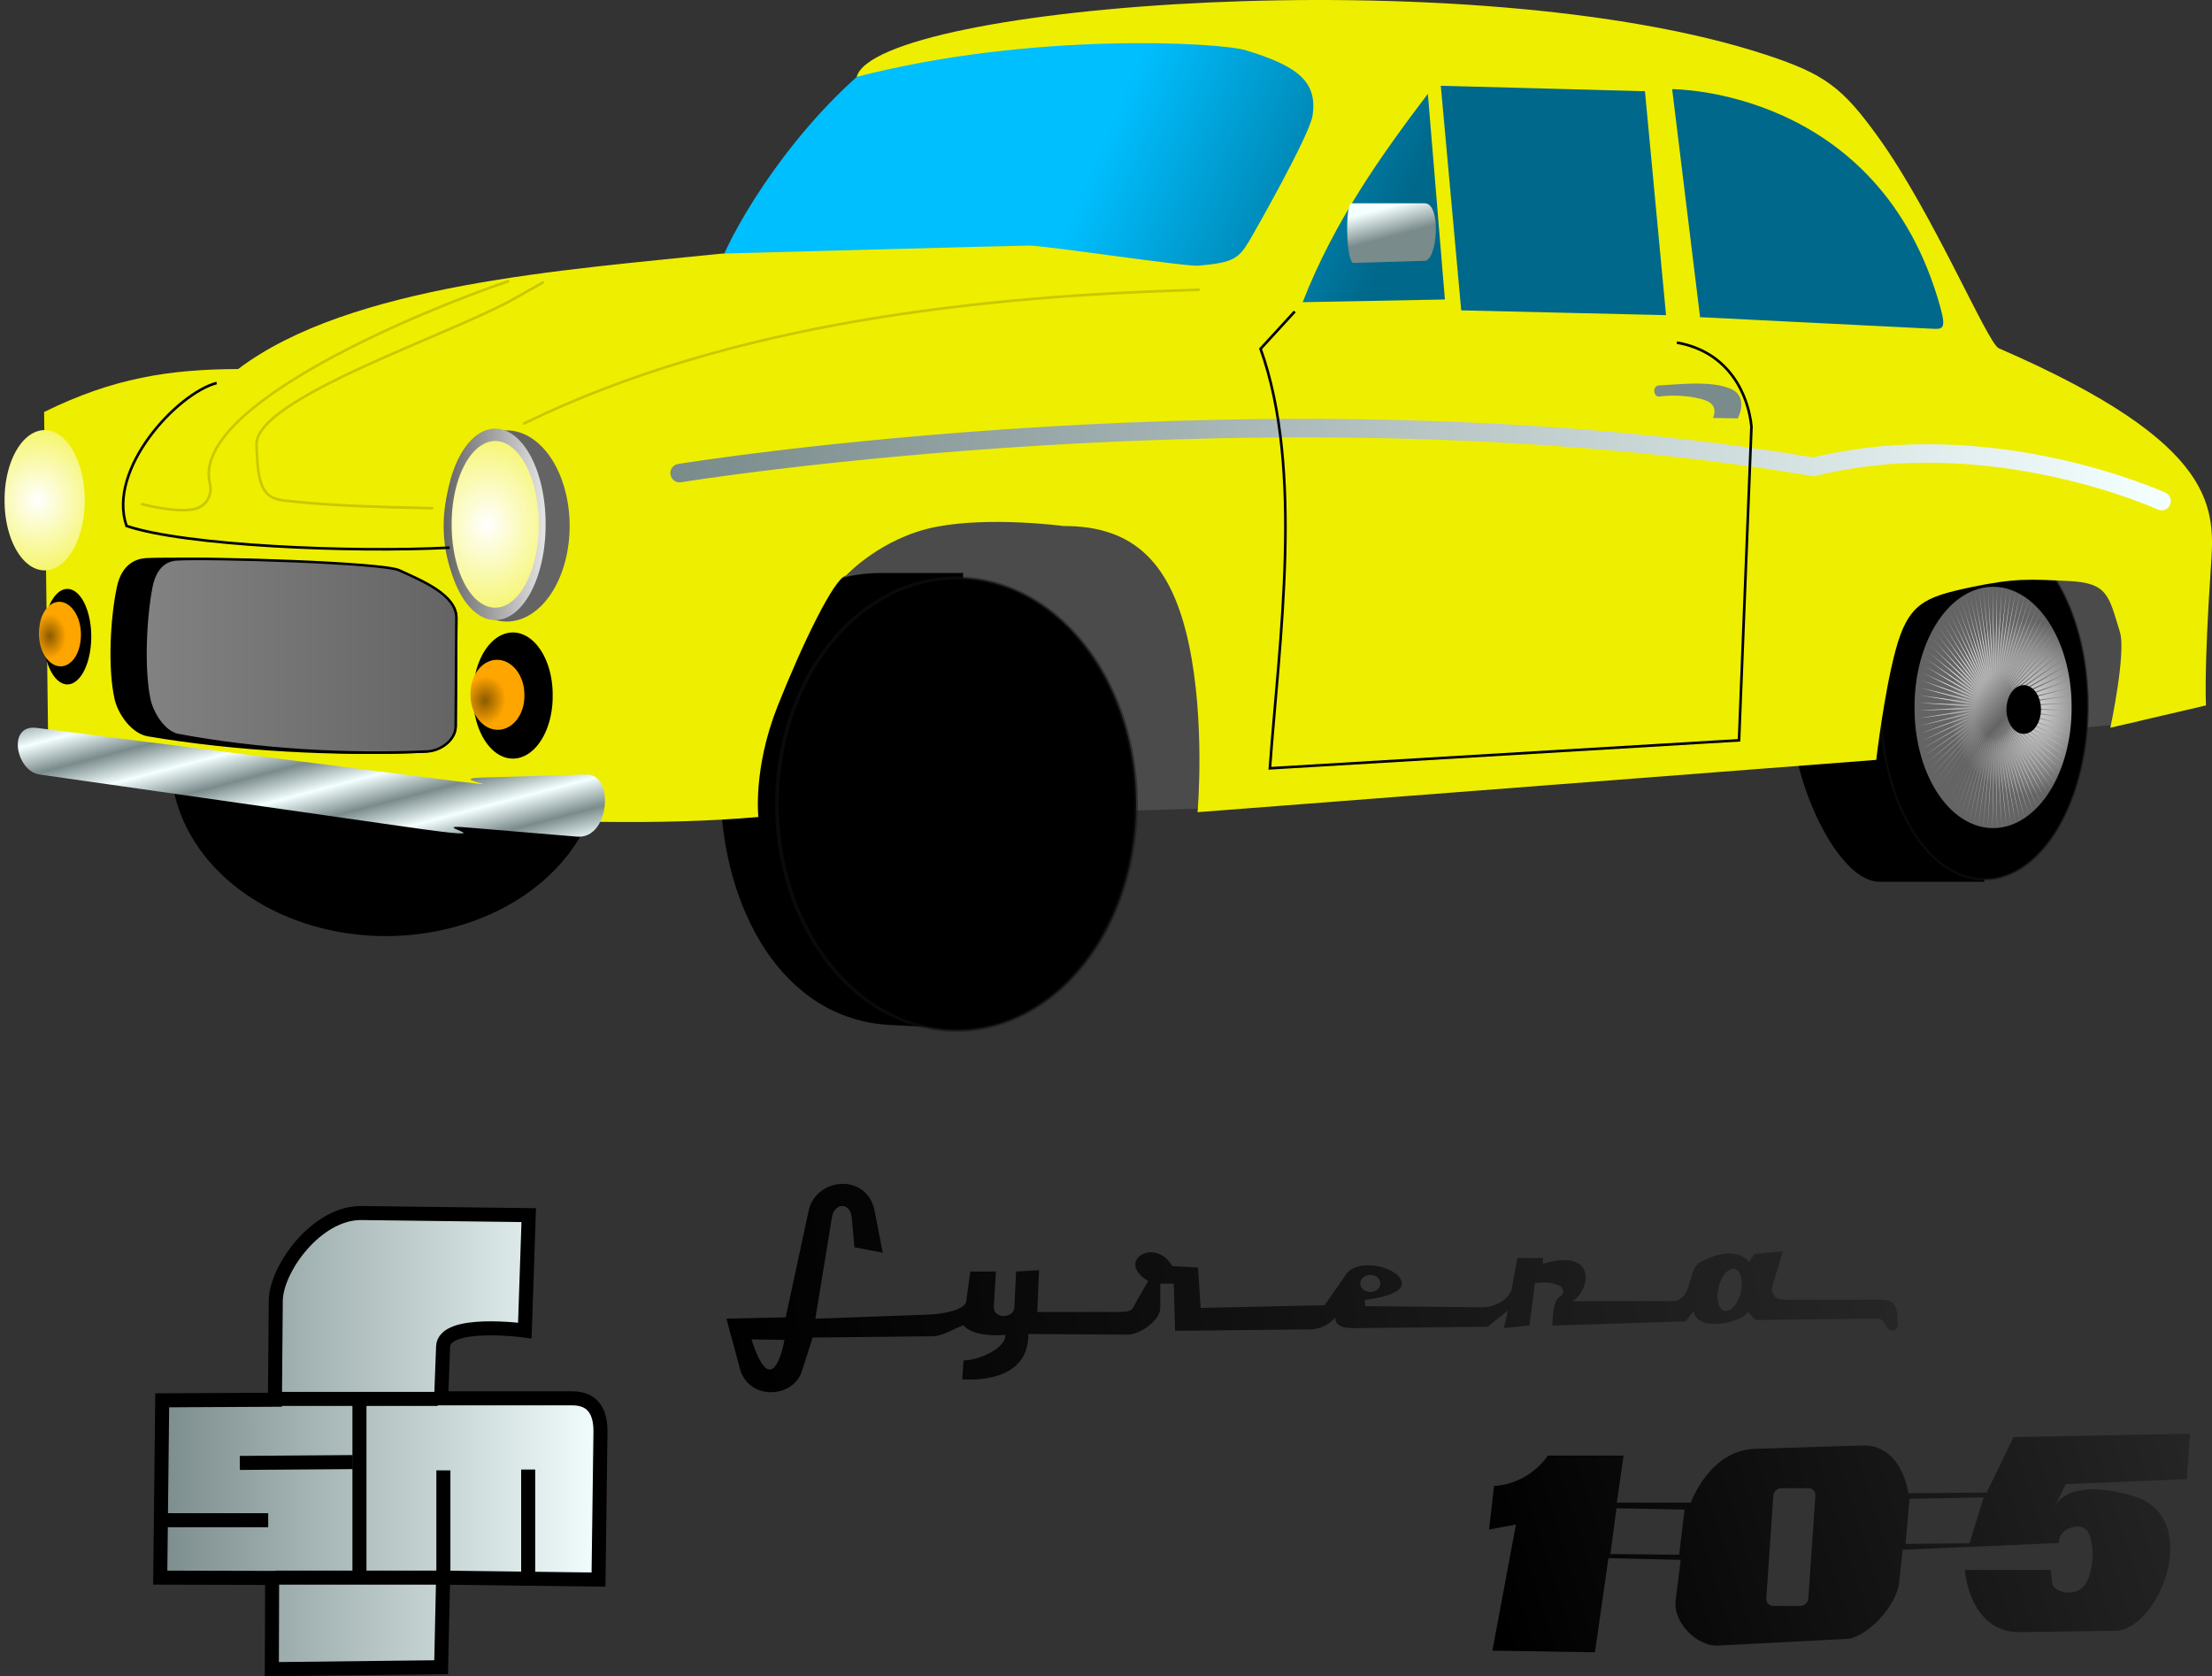
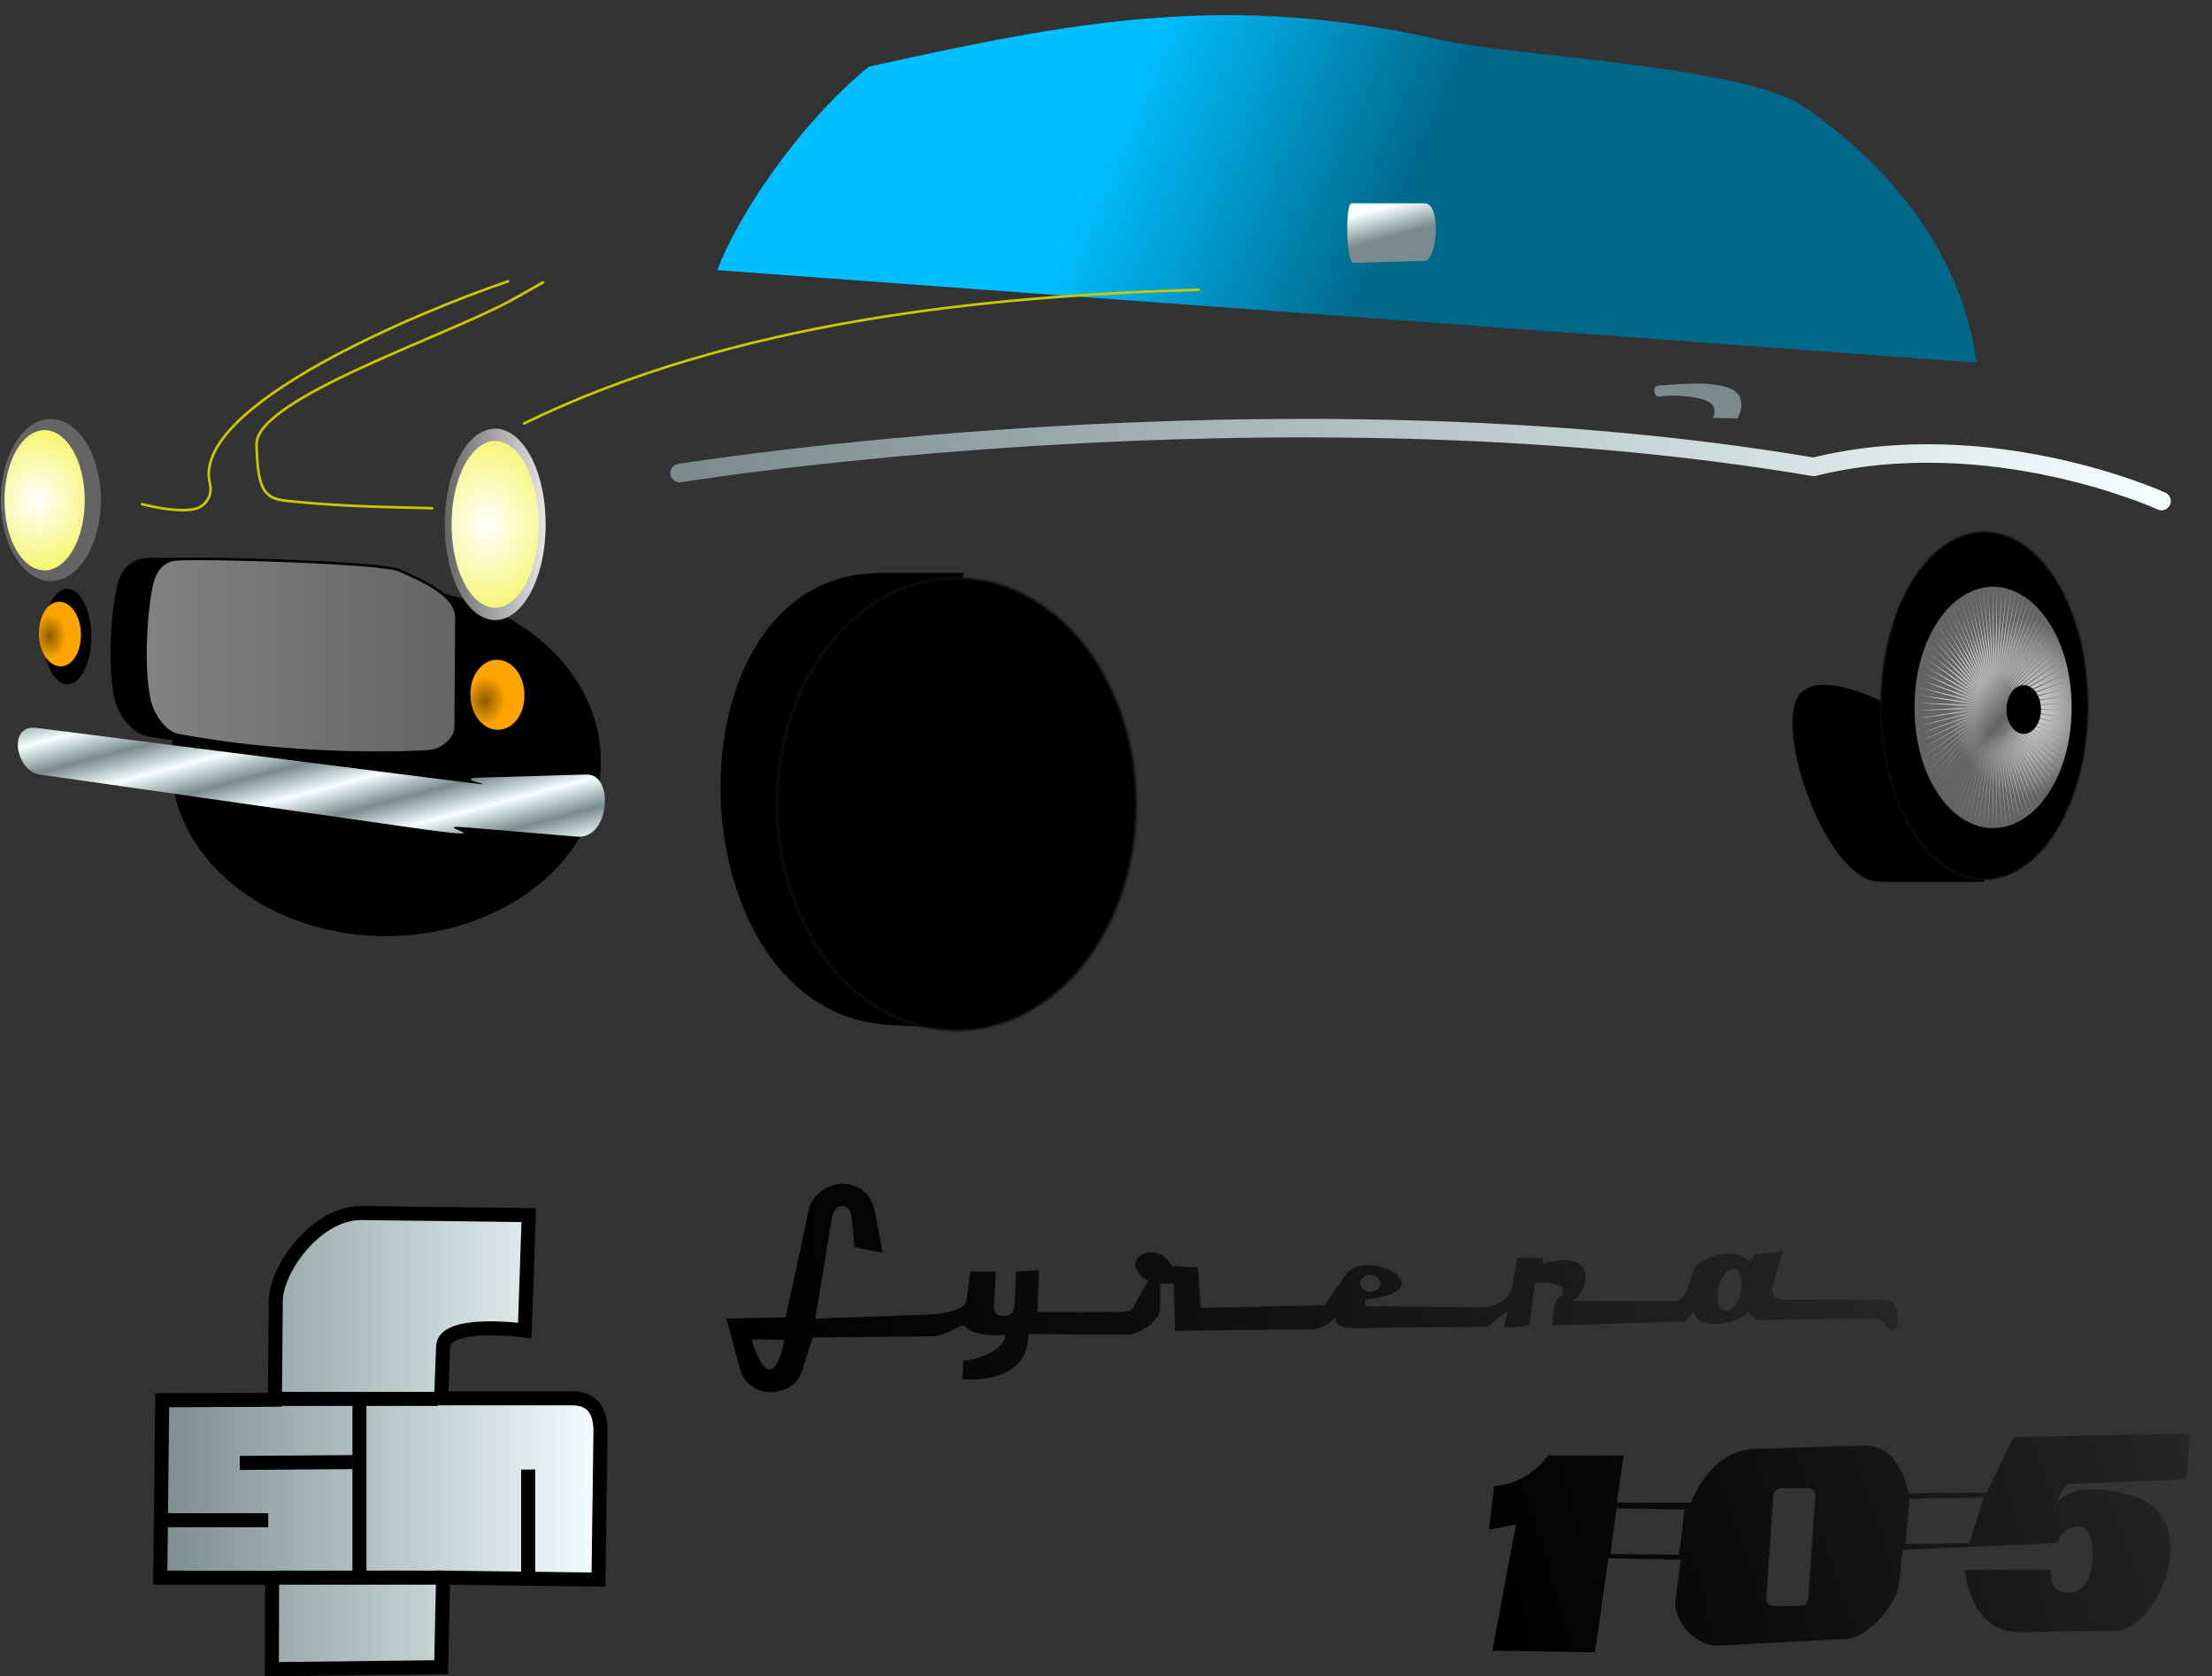
<svg xmlns="http://www.w3.org/2000/svg" xmlns:xlink="http://www.w3.org/1999/xlink" version="1.0" viewBox="0 0 847.6 642.21">
  <rect x="0" y="0" width="847.6" height="642.21" fill="#333333" stroke="none" />
  <defs>
    <linearGradient id="i">
      <stop offset="0" />
      <stop stop-opacity="0" offset="1" />
    </linearGradient>
    <linearGradient id="b">
      <stop stop-color="#e6e6e6" offset="0" />
      <stop stop-color="#646464" offset="1" />
    </linearGradient>
    <linearGradient id="a">
      <stop stop-color="#7a8b8b" offset="0" />
      <stop stop-color="#f4ffff" offset="1" />
    </linearGradient>
    <linearGradient id="j" x1="625.35" x2="622.51" y1="322.8" y2="311.99" gradientUnits="userSpaceOnUse" xlink:href="#a" />
    <linearGradient id="q" x1="157.26" x2="189.62" y1="116.78" y2="116.78" gradientUnits="userSpaceOnUse" xlink:href="#a" />
    <linearGradient id="p" x1="314.36" x2="421.03" y1="310.23" y2="264.14" gradientTransform="matrix(-1 0 0 1 941.26 21.549)" gradientUnits="userSpaceOnUse">
      <stop stop-color="#00688b" offset="0" />
      <stop stop-color="#00bfff" offset="1" />
    </linearGradient>
    <radialGradient id="g" cx="383.42" cy="493.49" r="64.703" gradientTransform="matrix(.967 .03 -.032 1.033 28.514 -27.657)" gradientUnits="userSpaceOnUse" xlink:href="#b" />
    <radialGradient id="f" cx="383.42" cy="493.49" r="64.703" gradientTransform="matrix(.967 .03 -.032 1.033 28.514 -27.657)" gradientUnits="userSpaceOnUse" xlink:href="#b" spreadMethod="reflect" />
    <linearGradient id="o" x1="153.22" x2="273.3" y1="481.93" y2="481.93" gradientUnits="userSpaceOnUse">
      <stop stop-color="#828282" offset="0" />
      <stop stop-color="#646464" offset="1" />
    </linearGradient>
    <linearGradient id="n" x1="625.35" x2="622.51" y1="322.8" y2="311.99" gradientUnits="userSpaceOnUse" xlink:href="#a" spreadMethod="reflect" />
    <linearGradient id="m" x1="356.57" x2="927.99" y1="408.68" y2="408.68" gradientUnits="userSpaceOnUse" xlink:href="#a" spreadMethod="reflect" />
    <radialGradient id="e" cx="556.25" cy="346.84" r="39.262" gradientTransform="matrix(2.711 -3.6753e-6 2.4812e-6 1.827 -951.96 -286.86)" gradientUnits="userSpaceOnUse" xlink:href="#b" />
    <radialGradient id="d" cx="556.25" cy="346.84" r="39.262" gradientTransform="matrix(2.711 -3.6753e-6 2.4812e-6 1.827 -951.96 -286.86)" gradientUnits="userSpaceOnUse">
      <stop stop-color="#fff" offset="0" />
      <stop stop-color="#ee0" offset="1" />
    </radialGradient>
    <linearGradient id="h" x1="507.34" x2="591.09" y1="346.84" y2="346.84" gradientUnits="userSpaceOnUse" xlink:href="#b" />
    <radialGradient id="c" cx="605.61" cy="455.19" r="9.107" gradientTransform="matrix(.76 -.104 .14 1.023 82.785 52.657)" gradientUnits="userSpaceOnUse">
      <stop stop-color="#8b5a00" offset="0" />
      <stop stop-color="#ffa500" offset="1" />
    </radialGradient>
    <linearGradient id="l" x1="580.06" x2="937.51" y1="663.77" y2="549.95" gradientUnits="userSpaceOnUse" xlink:href="#i" />
    <linearGradient id="k" x1="281.03" x2="875.47" y1="554.69" y2="465.68" gradientUnits="userSpaceOnUse" xlink:href="#i" />
  </defs>
  <g transform="translate(-102.38 -50.94)">
    <g transform="translate(4.436 -179.74)">
-       <path d="m558.47 540.46 358.5-32.92 10.97-73.17-481.65-18.29-86.58 85.36 28.05 43.9 170.71-4.88z" fill="#4b4b4b" fill-rule="evenodd" />
      <path d="m467.02 450.23-4.88 174.37-23.17-1.22c-83.92-4.42-87.91-173.15-3.65-173.15h31.7z" fill-rule="evenodd" />
      <path transform="matrix(1.452 0 0 2.018 -148.13 -558.3)" d="m328.01 535.58a56.701 32.923 0 1 1-113.4 0 56.701 32.923 0 1 1 113.4 0z" fill-rule="evenodd" />
      <path d="m818.2 568.51c-19.23 0-38.86-53.09-32.01-69.53 6.22-14.95 38.39 3.11 38.39 3.11l33.86 66.42h-40.24z" fill-rule="evenodd" />
      <path d="m855.35 369.63c-6.47-48.62-41.56-81.28-66.47-98.26-22.83-15.56-110.92-19.1-138.53-25.36-82.4-18.69-141.8-6.97-219.53 10.24-27.72 22.79-50.6 58.07-58.03 77.94l482.56 35.44z" fill="url(#p)" fill-rule="evenodd" />
      <g transform="matrix(1.492 0 0 .799 -442.22 114.13)" fill-rule="evenodd">
        <path transform="matrix(-.305 0 0 .642 997.95 165.79)" d="m501.2 496.09a87.165 129.71 0 1 1-174.33 0 87.165 129.71 0 1 1 174.33 0z" stroke="#141414" stroke-linecap="round" stroke-opacity=".498" stroke-width="1.772" />
        <path transform="matrix(-.316 0 0 .625 1003.6 176.68)" d="m474.22 493.49a63.817 91.835 0 1 1-127.63 0 63.817 91.835 0 1 1 127.63 0z" fill="url(#g)" />
        <path transform="matrix(-.203 0 0 .611 1001.1 432.55)" d="m700.11 144.18-57.29-43.4 53.46 48.04-54.45-46.91 50.33 51.3-51.39-50.24 47.01 54.36-48.14-53.36 43.5 57.2-44.69-56.28 39.83 59.82-41.07-58.97 35.99 62.2-37.29-61.43 32.02 64.34-33.36-63.66 27.91 66.23-29.29-65.63 23.7 67.85-25.11-67.34 19.39 69.2-20.84-68.78 15.01 70.28-16.48-69.95 10.57 71.09-12.05-70.85 6.08 71.61-7.58-71.47 1.57 71.85-3.07-71.8-2.95 71.81 1.44-71.86-7.44 71.48 5.95-71.62-11.92 70.88 10.43-71.11-16.35 69.98 14.88-70.31-20.71 68.82 19.27-69.24-24.99 67.39 23.57-67.89-29.17 65.68 27.79-66.28-33.24 63.72 31.9-64.4-37.18 61.5 35.88-62.27-40.96 59.05 39.72-59.89-44.59 56.36 43.4-57.28-48.04 53.45 46.91-54.45-51.3 50.33 50.23-51.39-54.36 47.01 53.37-48.14-57.21 43.51 56.28-44.696-59.82 39.826 58.97-41.07-62.2 35.99 61.44-37.284-64.35 32.014 63.66-33.354-66.22 27.914 65.62-29.294-67.84 23.694 67.33-25.11-69.2 19.39 68.78-20.834-70.28 15.004 69.95-16.472-71.08 10.562 70.85-12.048-71.61 6.08 71.46-7.578-71.85 1.572 71.8-3.076-71.8-2.942 71.85 1.438-71.48-7.445 71.62 5.947-70.87-11.919 71.1 10.433-69.98-16.346 70.31 14.877-68.82-20.708 69.24 19.263-67.38-24.988 67.89 23.572-65.68-29.17 66.27 27.789-63.72-33.237 64.41 31.895-61.51-37.172 62.27 35.876-59.05-40.96 59.9 39.715-56.37-44.588 57.29 43.399-53.46-48.04 54.45 46.91-50.33-51.301 51.39 50.236-47.01-54.36 48.14 53.364-43.5-57.204 44.69 56.281-39.83-59.823 41.07 58.976-35.99-62.206 37.29 61.439-32.02-64.343 33.36 63.658-27.91-66.226 29.29 65.628-23.7-67.849 25.11 67.338-19.39-69.203 20.84 68.781-15.01-70.283 16.48 69.954-10.57-71.087 12.05 70.85-6.08-71.61 7.58 71.467-1.57-71.85 3.07 71.801 2.95-71.807-1.44 71.853 7.44-71.481-5.95 71.622 11.92-70.873-10.43 71.107 16.35-69.985-14.88 70.311 20.71-68.819-19.26 69.238 24.98-67.384-23.57 67.892 29.17-65.682-27.79 66.278 33.24-63.72-31.9 64.402 37.18-61.508-35.88 62.273 40.96-59.052-39.71 59.897 44.58-56.364-43.4 57.285 48.04-53.453-46.91 54.447 51.3-50.332-50.23 51.395 54.36-47.011-53.36 48.138 57.2-43.504-56.28 44.692 59.82-39.827-58.97 41.071 62.2-35.992-61.44 37.286 64.35-32.015-63.66 33.355 66.22-27.911-65.62 29.292 67.84-23.699-67.33 25.114 69.2-19.391-68.78 20.835 70.28-15.007-69.95 16.475 71.08-10.565-70.85 12.051 71.61-6.08-71.46 7.578 71.85-1.572-71.8 3.076 71.8 2.942-71.85-1.438 71.48 7.445-71.62-5.947 70.87 11.922-71.1-10.436 69.98 16.346-70.31-14.877 68.82 20.707-69.24-19.262 67.38 24.992-67.89-23.576 65.68 29.166-66.27-27.784 63.72 33.234-64.41-31.893 61.51 37.173-62.27-35.877 59.05 40.957-59.9-39.712 56.37 44.592z" fill="url(#f)" />
        <path transform="matrix(-.316 0 0 .625 1003.6 176.68)" d="m399.51 495.05a14.009 18.678 0 1 1-28.02 0 14.009 18.678 0 1 1 28.02 0z" />
      </g>
-       <path d="m388.54 543.71s-2.11-18.62 7.36-42.45c9.47-23.82 21.68-49.12 26.22-50.08 0 0 13.57-14.61 34.56-18.65 20.99-4.05 48.79-0.3 48.79-0.3 27.91-0.17 41.63 15.34 48.01 45.2 6.39 29.95 3.35 64.43 3.35 64.43l260.06-20.04s2.93-25.22 7.34-41.74c4.84-18.17 11.08-20.61 28.61-24.34 17.13-3.64 23.01-3.15 37.87-2.44 14.97 0.72 15.26 5.59 19.55 19.55 2.45 7.94-3.66 36.65-3.66 36.65l36.65-8.55s-0.84-13.07 1.84-52.54c1.52-22.5 4.1-47.28-81.26-84.3-4.26-1.86-25.21-51.83-46.22-80.95-13.68-18.96-20.31-24.06-43.11-31.54-112.55-36.94-340.65-19.18-348.3 8.52 67.24-17.4 139.21-13.19 149.02-10.22 19.89 6.01 27.74 12.02 25.64 25.2-1.2 7.49-21.9 43.96-24.15 47.72-4.06 6.79-5.99 8.45-19.44 9.63-5.11 0.45-58.96-7.76-65-7.69-7.12 0.07-117.78 3.08-117.78 3.08-60.09 6.23-142.51 11.83-185.28 44.21-26.45 0.13-47.9 3.42-74.36 16.47l1.69 137.91c88.93 13.14 199.14 23.67 272 17.26zm350.15-278.86 10.69 87.35 88.91 4.43c4.05 0.2 5.5 0.2 3.13-8.34-23.29-83.91-102.73-83.44-102.73-83.44zm-88.66-1.31 78.23 2.09 8.08 85.79-78.48-1.83-7.83-86.05zm-4.95 3.08 6.52 78.8-54.5 1.04c12.26-31.38 30.51-56.81 47.98-79.84z" fill="#ee0" fill-rule="evenodd" />
      <g fill="url(#j)" fill-rule="evenodd">
        <path d="m615.81 308.58h28.05c6.51 0 4.88 21.89 0 22.04l-27.25 0.8c-2.91 0.08-3.28-22.84-0.8-22.84z" />
        <path d="m606.59 317.8 14.83 0.4c4.03 0.11 4.01 6.92-0.4 6.81l-16.03-0.4c-4.03-0.1-2.8-6.93 1.6-6.81z" />
      </g>
      <path d="m154.03 445c14.09-0.77 87.48 1.25 94.52 4.19 9.21 3.84 24.29 9.26 24.22 18.24l-0.29 41.58c-0.04 5.28-6.46 9.33-11.97 9.57-34.07 1.46-72.33-0.59-105.88-6.28-5.83-0.99-10.96-8.13-12.26-13.76-2.69-11.62-1.68-31.23 0.9-43.07 1.3-6.01 4.79-10.15 10.76-10.47z" fill-rule="evenodd" stroke="#000" stroke-width="1px" />
      <path d="m165.65 445c12.71-0.77 78.96 1.25 85.31 4.19 8.32 3.84 21.92 9.26 21.86 18.24l-0.27 41.58c-0.03 5.28-5.82 9.33-10.79 9.57-30.75 1.46-65.28-0.59-95.57-6.28-5.26-0.99-9.89-8.13-11.06-13.76-2.43-11.62-1.52-31.23 0.81-43.07 1.18-6.01 4.32-10.15 9.71-10.47z" fill="url(#o)" fill-rule="evenodd" stroke="#000" stroke-width=".95px" />
      <path d="m111.91 509.56 150 19.05c42.49 5.4 5.07 0.45 20.24 0l40.48-1.19c10.82-0.32 9.05 24.86-3.57 23.81l-42.86-3.57c-16.04-1.34 19.95 5.91-21.43 0l-141.67-20.24c-9.09-1.3-12.49-19.29-1.19-17.86z" fill="url(#n)" fill-rule="evenodd" />
      <path d="m358.35 411.94s229.16-37.12 434.53-2.38c68-16.83 133.34 13.1 133.34 13.1" fill="none" stroke="url(#m)" stroke-linecap="round" stroke-linejoin="round" stroke-width="7.087" />
      <g transform="matrix(-.818 0 0 .65 800.82 283.79)" fill-rule="evenodd">
        <path transform="matrix(.965 0 0 1.028 11.642 -117.62)" d="m501.2 496.09a87.165 129.71 0 1 1-174.33 0 87.165 129.71 0 1 1 174.33 0z" stroke="#141414" stroke-linecap="round" stroke-opacity=".498" stroke-width="1.772" />
        <path transform="translate(-6.109 -100.19)" d="m474.22 493.49a63.817 91.835 0 1 1-127.63 0 63.817 91.835 0 1 1 127.63 0z" fill="url(#g)" />
        <path transform="matrix(.662 0 0 .962 -10.168 309.28)" d="m700.11 144.18-57.29-43.4 53.46 48.04-54.45-46.91 50.33 51.3-51.39-50.24 47.01 54.36-48.14-53.36 43.5 57.2-44.69-56.28 39.83 59.82-41.07-58.97 35.99 62.2-37.29-61.43 32.02 64.34-33.36-63.66 27.91 66.23-29.29-65.63 23.7 67.85-25.11-67.34 19.39 69.2-20.84-68.78 15.01 70.28-16.48-69.95 10.57 71.09-12.05-70.85 6.08 71.61-7.58-71.47 1.57 71.85-3.07-71.8-2.95 71.81 1.44-71.86-7.44 71.48 5.95-71.62-11.92 70.88 10.43-71.11-16.35 69.98 14.88-70.31-20.71 68.82 19.27-69.24-24.99 67.39 23.57-67.89-29.17 65.68 27.79-66.28-33.24 63.72 31.9-64.4-37.18 61.5 35.88-62.27-40.96 59.05 39.72-59.89-44.59 56.36 43.4-57.28-48.04 53.45 46.91-54.45-51.3 50.33 50.23-51.39-54.36 47.01 53.37-48.14-57.21 43.51 56.28-44.696-59.82 39.826 58.97-41.07-62.2 35.99 61.44-37.284-64.35 32.014 63.66-33.354-66.22 27.914 65.62-29.294-67.84 23.694 67.33-25.11-69.2 19.39 68.78-20.834-70.28 15.004 69.95-16.472-71.08 10.562 70.85-12.048-71.61 6.08 71.46-7.578-71.85 1.572 71.8-3.076-71.8-2.942 71.85 1.438-71.48-7.445 71.62 5.947-70.87-11.919 71.1 10.433-69.98-16.346 70.31 14.877-68.82-20.708 69.24 19.263-67.38-24.988 67.89 23.572-65.68-29.17 66.27 27.789-63.72-33.237 64.41 31.895-61.51-37.172 62.27 35.876-59.05-40.96 59.9 39.715-56.37-44.588 57.29 43.399-53.46-48.04 54.45 46.91-50.33-51.301 51.39 50.236-47.01-54.36 48.14 53.364-43.5-57.204 44.69 56.281-39.83-59.823 41.07 58.976-35.99-62.206 37.29 61.439-32.02-64.343 33.36 63.658-27.91-66.226 29.29 65.628-23.7-67.849 25.11 67.338-19.39-69.203 20.84 68.781-15.01-70.283 16.48 69.954-10.57-71.087 12.05 70.85-6.08-71.61 7.58 71.467-1.57-71.85 3.07 71.801 2.95-71.807-1.44 71.853 7.44-71.481-5.95 71.622 11.92-70.873-10.43 71.107 16.35-69.985-14.88 70.311 20.71-68.819-19.26 69.238 24.98-67.384-23.57 67.892 29.17-65.682-27.79 66.278 33.24-63.72-31.9 64.402 37.18-61.508-35.88 62.273 40.96-59.052-39.71 59.897 44.58-56.364-43.4 57.285 48.04-53.453-46.91 54.447 51.3-50.332-50.23 51.395 54.36-47.011-53.36 48.138 57.2-43.504-56.28 44.692 59.82-39.827-58.97 41.071 62.2-35.992-61.44 37.286 64.35-32.015-63.66 33.355 66.22-27.911-65.62 29.292 67.84-23.699-67.33 25.114 69.2-19.391-68.78 20.835 70.28-15.007-69.95 16.475 71.08-10.565-70.85 12.051 71.61-6.08-71.46 7.578 71.85-1.572-71.8 3.076 71.8 2.942-71.85-1.438 71.48 7.445-71.62-5.947 70.87 11.922-71.1-10.436 69.98 16.346-70.31-14.877 68.82 20.707-69.24-19.262 67.38 24.992-67.89-23.576 65.68 29.166-66.27-27.784 63.72 33.234-64.41-31.893 61.51 37.173-62.27-35.877 59.05 40.957-59.9-39.712 56.37 44.592z" fill="url(#f)" />
        <path transform="translate(10.996 -102.63)" d="m399.51 495.05a14.009 18.678 0 1 1-28.02 0 14.009 18.678 0 1 1 28.02 0z" />
      </g>
-       <path d="m316.22 432.2a24.133 36.615 0 1 1-48.27 0 24.133 36.615 0 1 1 48.27 0z" fill="url(#e)" fill-rule="evenodd" />
      <path transform="matrix(-.469 0 0 .841 545.27 139.89)" d="m587.59 346.84a38.376 40.485 0 1 1-76.75 0 38.376 40.485 0 1 1 76.75 0z" fill="url(#d)" fill-rule="evenodd" stroke="url(#h)" stroke-linecap="round" stroke-linejoin="round" stroke-width="5.642" />
      <path d="m136.6 422.24a19.18 31.062 0 1 1-38.36 0 19.18 31.062 0 1 1 38.36 0z" fill="url(#e)" fill-rule="evenodd" />
      <path transform="matrix(-.4 0 0 .659 334.73 193.78)" d="m587.59 346.84a38.376 40.485 0 1 1-76.75 0 38.376 40.485 0 1 1 76.75 0z" fill="url(#d)" fill-rule="evenodd" stroke="url(#h)" stroke-width="6.998" />
      <path d="m132.91 474.61a9.145 18.291 0 1 1-18.29 0 9.145 18.291 0 1 1 18.29 0z" fill-rule="evenodd" />
      <path transform="matrix(-.865 -.293 -.113 .9 693.33 242.4)" d="m611.67 453.08a9.107 13.131 0 1 1-18.21 0 9.107 13.131 0 1 1 18.21 0z" fill="url(#c)" fill-rule="evenodd" />
      <path d="m309.72 497.17a15.242 23.778 0 1 1-30.48 0 15.242 23.778 0 1 1 30.48 0z" fill-rule="evenodd" />
      <path transform="matrix(-1.134 0 .011 1 966.88 43.809)" d="m611.67 453.08a9.107 13.131 0 1 1-18.21 0 9.107 13.131 0 1 1 18.21 0z" fill="url(#c)" fill-rule="evenodd" />
      <path d="m733.6 378.37c6.8-0.34 19.76-1.98 27.3 1.17 7.55 3.16 2.89 11.45 2.89 11.45l-9.46-0.18s2.41-4.76-2.71-6.67c-5.11-1.91-13.07-2.25-17.75-1.53-2.34 0.36-2.97-4.1-0.27-4.24z" fill="url(#j)" fill-rule="evenodd" />
      <path d="m263.53 425.4c-22.67-0.53-39.11-0.97-56.58-2.93-8.5-0.96-10.24-5.77-10.71-21.43-0.54-17.69 74.11-41.97 98.81-55.96 24.7-13.98 0 0 0 0m-142.66 78.77c6.35 1.58 15.19 3.14 20.44 1.77 3.88-1.02 6.7-5.03 5.54-9.71-7.33-29.77 81.1-66.19 114.27-77.45m6.11 54.46c80.07-39.02 175.99-48.78 258.5-51.22" fill="none" stroke="#c8c800" stroke-linecap="round" stroke-linejoin="round" stroke-width="1px" />
-       <path d="m594.07 350.03-13.1 14.29c16.67 46.43 7.14 111.91 3.57 160.72l179.77-10.72 4.76-120.24c-1.19-11.9-8.33-28.57-28.57-32.14m-559.54 15.48c-15.08 3.96-42.07 32.93-34.53 54.76 22.23 7.54 86.12 10.32 123.82 8.33" fill="none" stroke="#000" stroke-width="1px" />
    </g>
    <g transform="translate(99.703 20.232)" fill-rule="evenodd">
      <path d="m575.18 599.99c7.65-0.25 15.81-4.63 20.62-11.59h28.99l-2.58 18.04h28.35s7.17-20.08 24.48-20.62l41.23-1.29c15.31-0.48 17.65 18.3 17.65 18.3l30.02-0.26 10.31-21.26 67.65-1.29-1.29 17.4-46.39 1.93-5.15 10.31s3.22-13.91 30.92-5.8c27.34 8 10.1 51.43-6.83 51.67l-36.33 0.51c-19.67 0.28-21.26-23.84-21.26-23.84h32.86l0.64 5.15c0.45 3.6 9.5 5.65 12.88 0.01 3.39-5.64 3.23-16.11 0.65-19.97-2.58-3.87-11.44-1.13-10.95 4.51l-59.92 2.57-1.29 12.24c-1.05 10.01-13.13 21.55-19.97 21.91l-49.6 2.58c-7.53 0.39-17.22-8.52-16.11-17.4l1.93-15.46-27.7-0.64-5.15 36.07-39.3-0.64 9.02-48.32-10.31 1.93 1.93-16.75zm110.07 0.9h10.37c1.59 0 2.78 1.28 2.68 2.86l-2.71 39.38c-0.11 1.58-1.47 2.86-3.06 2.86h-10.37c-1.59 0-2.78-1.28-2.68-2.86l2.71-39.38c0.11-1.58 1.47-2.86 3.06-2.86zm-63.17 7.68 26.08 0.52-2.07 17.29-26.33-0.26 2.32-17.55zm112.3-3.61 28.39-0.52-5.42 17.55-24.52 0.26 1.55-17.29z" fill="url(#l)" />
      <path d="m330.08 508.59-1.04-11.36c-0.54-5.99-6.63-5.88-7.58-0.12l-6.36 38.84 42.85-1.55c6.81-0.24 14.53-1.89 14.98-5.16l1.55-11.36h9.81l-0.79 13.43c-0.29 4.92 7.65 4.48 7.85 0.51l0.68-13.94 8.78-0.51-0.64 16.03 31.61-0.03c5.11 0 4.72-1.15 6.72-4.64l4.13-7.23c-12.71-7.43 2.44-17.22 9.29-5.68l9.81 0.51 1.03 15.49 47.5-1.03 8.26-11.87c4.41-6.34 19.17-3.04 21.17 2.58 2.03 5.68-13.94 7.23-13.94 7.23v2.42l44.99 0.43c4.54 0.04 10.46-2.95 11.29-7.5l2.06-11.36h9.81v2.23c20.38-6.3 18.63 9.53 11.36 14.29h39.24c7.22-1.83 4.58-12.1 9.81-14.97 13.68-7.5 18.58 0 18.58 0l2.07-3.1 10.84-1.03-4.13 13.94s-0.71 4.62 4.84 4.61l37.57-0.01c6.45 0 5.39 5.9 5.76 8.75s-2.61 5.23-5.08 0.28c-1-2.01-2.25-1.8-5.92-1.76l-43.37 0.52-3.09-3.1c-2.94 4.77-20.29 7.56-20.65-0.51 0 0-3.17 4.13-3.1 4.13l-51.12 1.59s0-4.82 1.04-8.31c1.03-3.48 3.22-2.71 3.09-4.64-0.12-1.94-0.91-2.28-3.61-3.1s-7.18-0.2-7.18-0.2l-2.11 16.2-9.81 1.04 1.55-6.71-7.75 6.19-51.63 0.52c-7.7 0.07-6.71-4.13-6.71-4.13s-3.51 4.53-9.44 4.6l-52 0.56-0.51-18.07h-5.17v9.29c0 5.03-8.08 10.26-12.37 10.24l-38.18-0.23c0.11 16.91-17.55 17.83-25.34 17.36l0.51-7.23c5.93-0.11 16.21-4.57 16.01-9.81-3.37 0.35-12.67 0.5-16.04-3.69-3.94 1.4-7.68 4.16-11.84 4.21l-45.95 0.51-4.13 12.91c-3.33 10.41-20.41 11.34-23.75-1.03l-5.16-19.11 22.71-0.51 8.78-40.79c2.8-12.99 22.48-14.58 25.3 0l3.1 16.01-10.84-2.07zm-39.45 35.28c4.21 0.07 8.42 0.13 12.64 0.2 0 0-4.35 25.68-12.64-0.2zm240.98-21.43c0 1.8-1.72 3.26-3.85 3.26-2.12 0-3.85-1.46-3.85-3.26s1.73-3.26 3.85-3.26c2.13 0 3.85 1.46 3.85 3.26zm138.28 2.47c-0.77 4.47-3.38 8.1-5.83 8.1-2.46 0-3.83-3.63-3.06-8.1 0.76-4.47 3.37-8.1 5.82-8.1 2.46 0 3.83 3.63 3.07 8.1z" fill="url(#k)" />
      <g transform="matrix(5.379 0 0 5.379 -784.51 -45.284)" fill="url(#q)" stroke="#000" stroke-width="1px">
        <path d="m184.01 100.68-0.28 8.22s-5.75-0.78-5.82 1.14l-0.14 3.69h9.36c1.48 0 2.01 1 1.99 2.41l-0.14 10.5-11.07-0.14-0.14 6.38-12.06 0.14 0.02-6.5-7.97-0.02 0.14-12.63 8.03-0.04 0.06-7.05c0.02-2.28 2.91-6.28 6.1-6.25l11.92 0.15z" />
        <path d="m171.95 113.54v12.96" />
        <path d="m166.1 113.77h11.42" />
        <path d="m165.98 126.5h11.83" />
-         <path d="m177.93 118.86v7.64" />
        <path d="m183.97 118.8v7.7" />
        <path d="m163.43 118.33 8.05-0.06" />
        <path d="m158.23 122.41h7.22" />
      </g>
    </g>
  </g>
</svg>